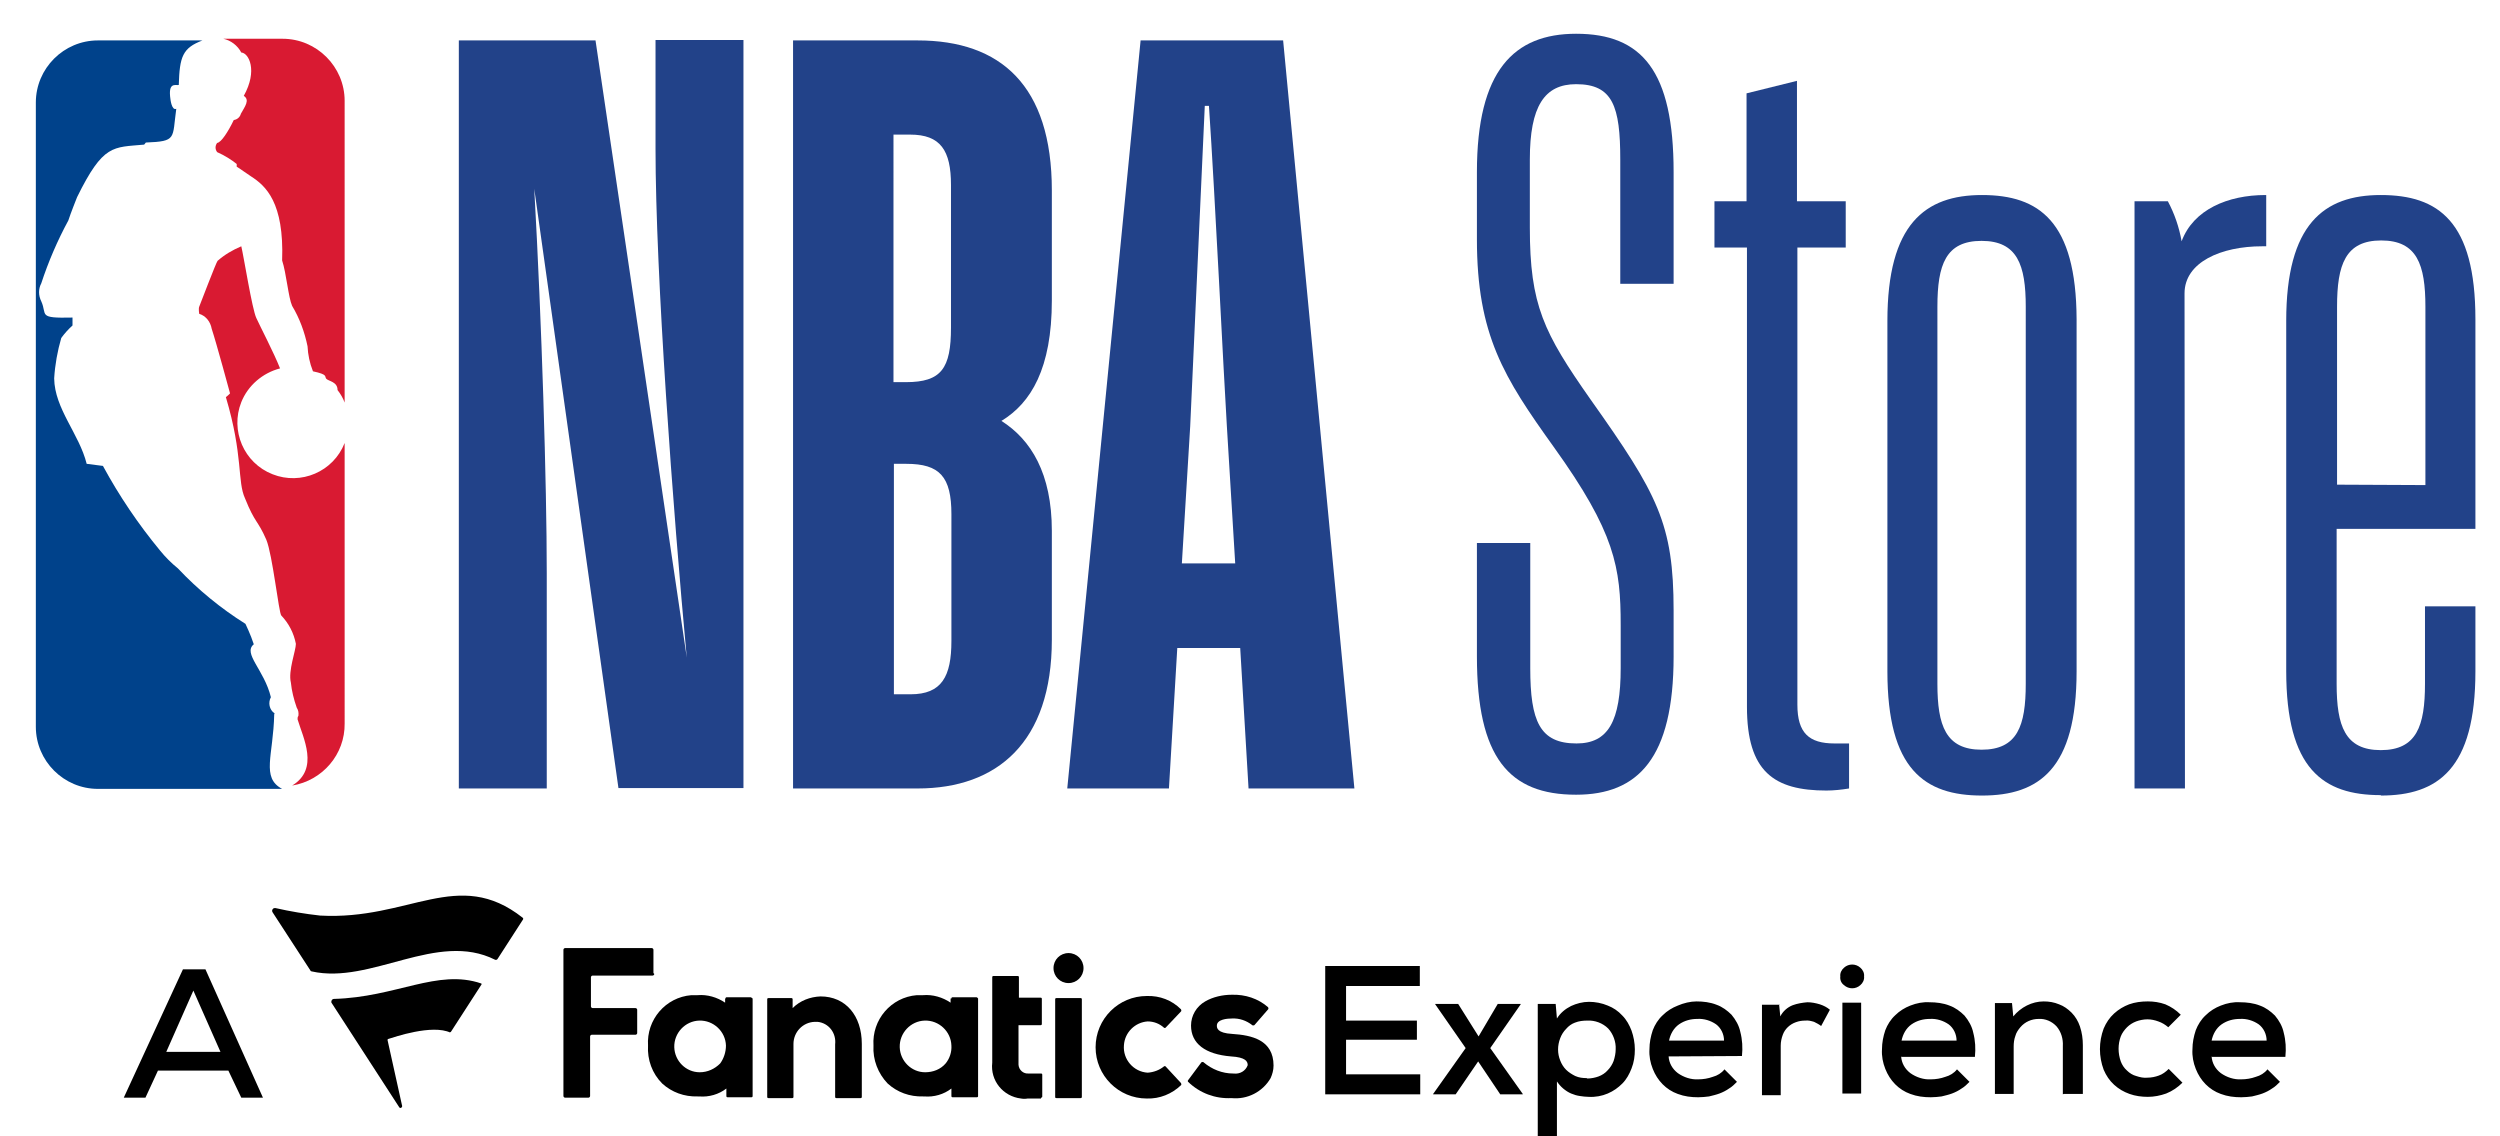
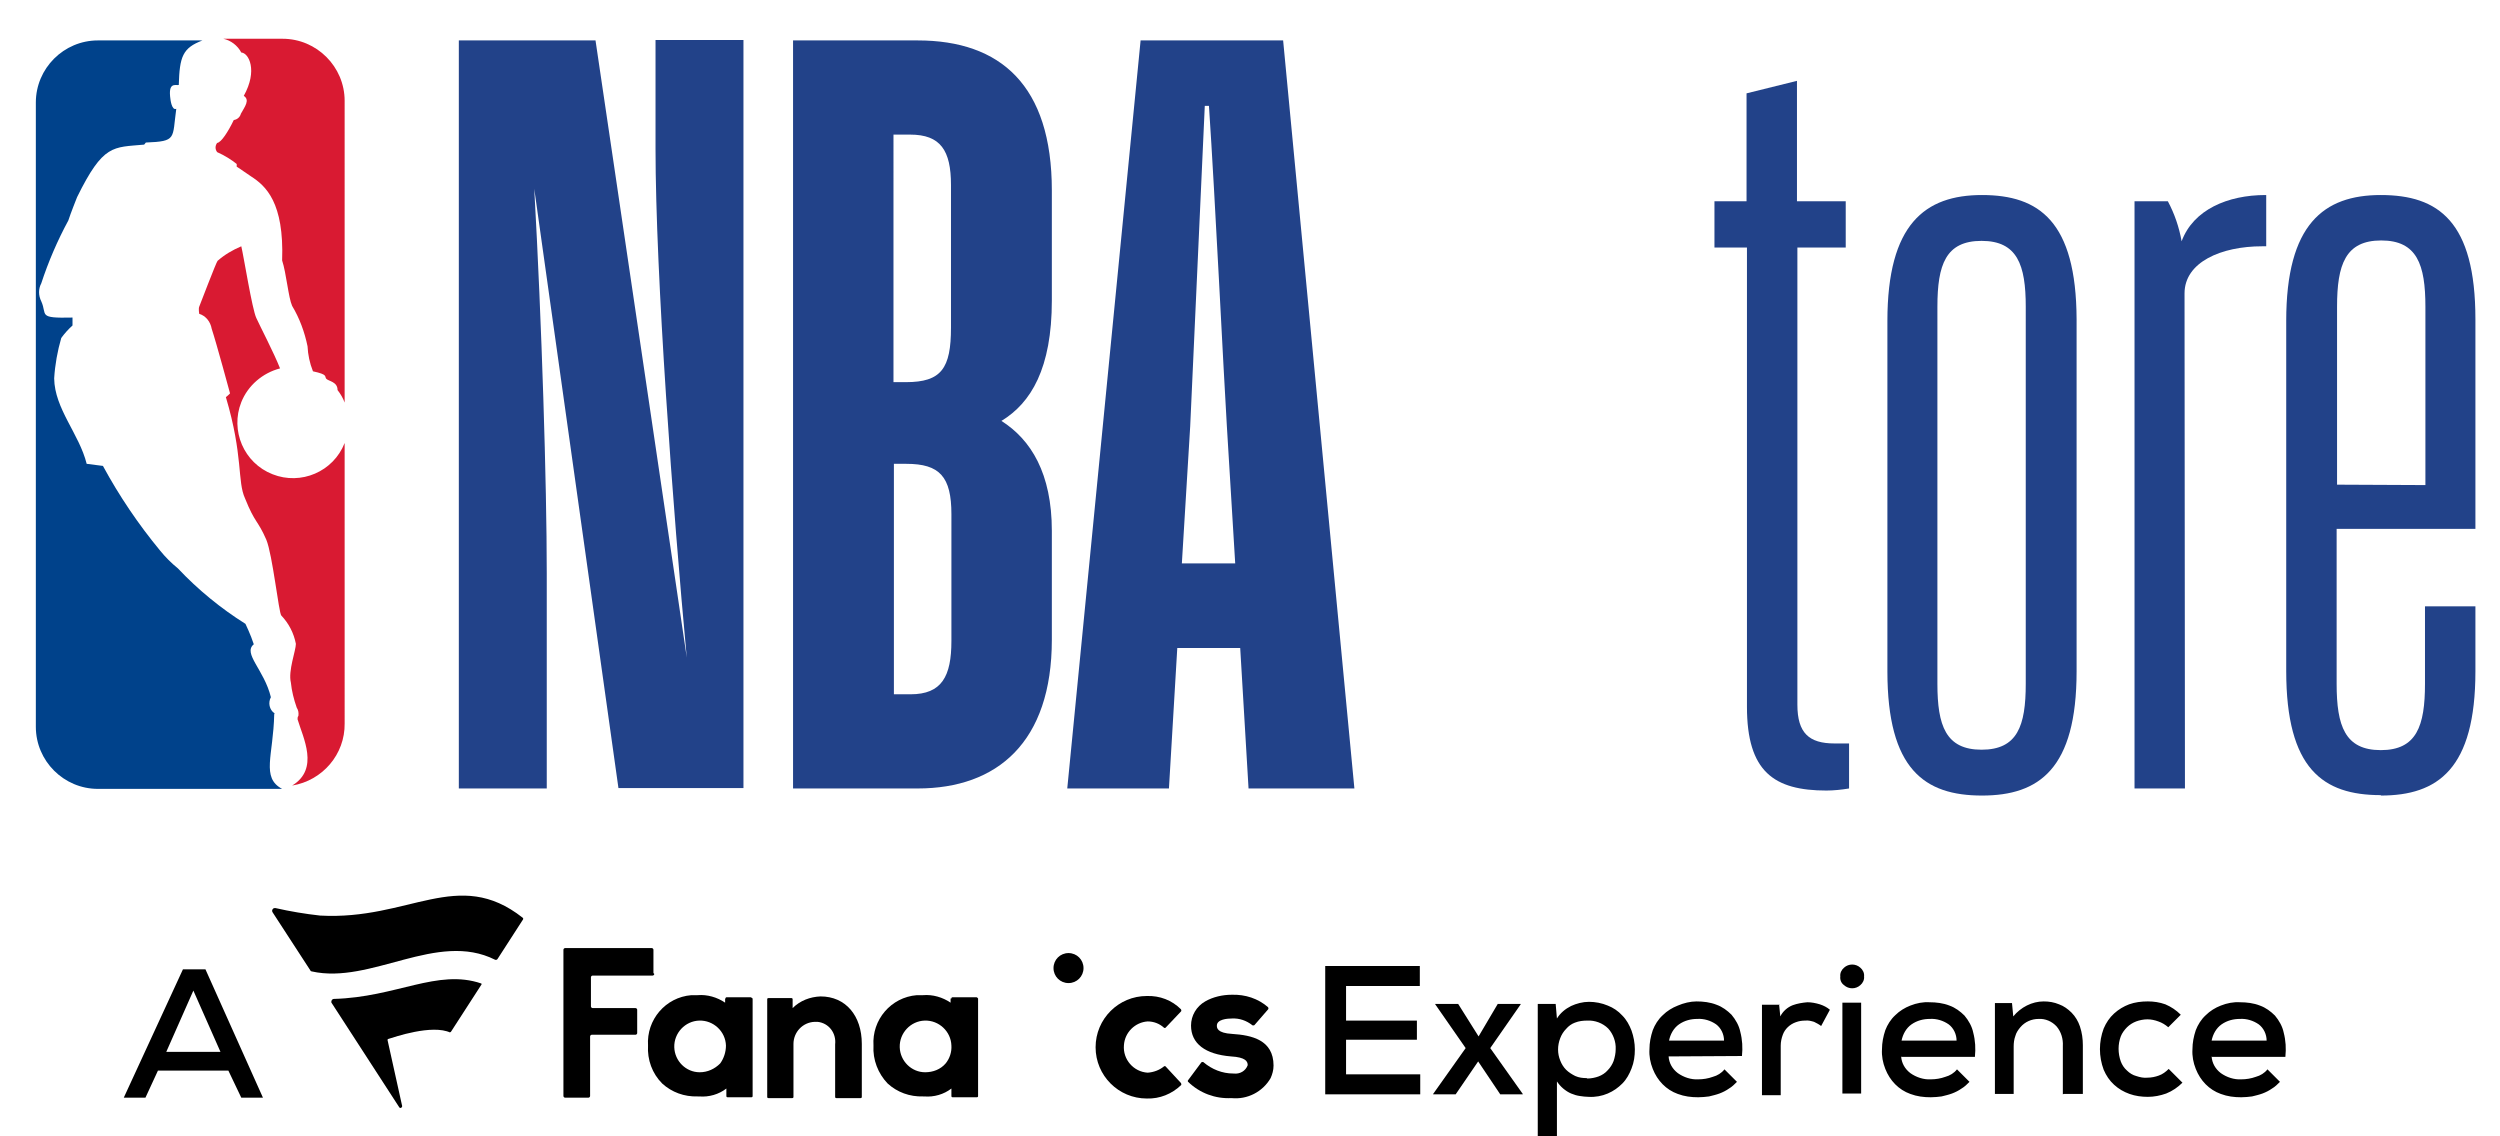
<svg xmlns="http://www.w3.org/2000/svg" version="1.1" id="NBASTORE_brandLogo" x="0px" y="0px" viewBox="0 0 599.9 272.7" style="enable-background:new 0 0 599.9 272.7; background-color:#FFFFFF;" xml:space="preserve">
  <style type="text/css">
	#NBASTORE_brandLogo .st0{fill:#FFFFFF;}
	#NBASTORE_brandLogo .st1{fill:#00428B;}
	#NBASTORE_brandLogo .st2{fill:#D91A32;}
	#NBASTORE_brandLogo .st3{fill:#224289;}
</style>
  <path class="st0" d="M67.7,4.7H23.6C12.8,4.7,4,13.5,4,24.3v0V174c0,10.8,8.8,19.6,19.6,19.6h44.1c10.8,0,19.6-8.8,19.6-19.6V24.3  C87.3,13.5,78.5,4.7,67.7,4.7" />
  <path class="st1" d="M65.9,171.2c-1.3-0.9-1.6-2.6-0.9-3.9c-1.6-6.6-6.8-10.5-4.1-12.7c-0.7-2.2-2-4.9-2-4.9  c-5.9-3.7-11.4-8.2-16.2-13.3c-1.6-1.3-3-2.7-4.3-4.3c-5.2-6.3-9.8-13.1-13.7-20.3l-3.9-0.5c-1.8-7.2-7.7-13.2-7.8-20.5  c0.2-3.3,0.8-6.6,1.7-9.7c0.8-1.1,1.7-2.1,2.7-3v-1.9c-8.5,0.2-6-0.6-7.5-3.9c-0.7-1.4-0.7-3,0-4.3c1.7-5.2,3.9-10.3,6.5-15.1  c0.5-1.6,2.1-5.6,2.1-5.6c6.3-12.8,8.6-11.9,16.1-12.6l0.4-0.5c7.5-0.3,6.3-0.9,7.3-8.1c-1.1,0.5-1.4-2.3-1.4-2.3  c-0.6-4.1,1.1-3.3,2-3.4c0.2-6.8,0.9-8.9,5.7-10.7H23.5c-8.2,0-14.9,6.7-14.9,14.9v149.8c0,8.2,6.7,14.9,14.9,14.9h44.2  c-5.1-2.7-2.1-8-1.9-17.9" />
  <path class="st2" d="M56.8,39.3V40c1.3,0.8,2,1.4,3.4,2.3c3.6,2.3,8,6.3,7.5,20.2c1,3,1.5,8.9,2.4,10.9c1.8,3,3,6.3,3.7,9.7  c0.1,2,0.5,4,1.3,6c3.7,0.8,2.7,1.2,3.2,1.8c0.6,0.6,2.7,0.7,2.7,2.7c0.7,0.9,1.3,1.9,1.7,3V24.2c0-8.2-6.7-14.9-14.9-14.9H53.6  c1.8,0.4,3.4,1.6,4.3,3.3c1.8,0.1,4,4.3,0.6,10.4c1.5,1,0.3,2.5-0.7,4.3c-0.2,0.8-0.9,1.4-1.7,1.5c-1.3,2.7-3,5.4-4,5.5  c-0.5,0.7-0.5,1.5,0,2.2c1.8,0.8,3.4,1.8,4.9,3 M82.7,106.3c-2.7,6.9-10.5,10.2-17.3,7.5c-6.9-2.7-10.2-10.5-7.5-17.3  c1.6-4,5.1-7,9.3-8.1c-1.5-3.8-4.8-10.1-5.7-12.1c-1-2.1-3-14.7-3.6-17.2c-2.1,0.9-4,2-5.7,3.5c-0.3,0.3-4.2,10.5-4.4,11  s0,1.7,0,1.7c1.6,0.5,2.7,1.9,3,3.6c1.1,3.3,4.4,15.5,4.4,15.5c-0.3,0.3-0.6,0.6-1,0.9c4.2,14.1,2.7,20.2,4.6,24.3  c2.4,6,3,5.1,5.1,9.9c1.5,3.6,3,17.6,3.6,18.2c1.8,1.9,3,4.2,3.5,6.8c0,1.6-1.9,6.5-1.2,9.3c0.2,2,0.7,4,1.4,6  c0.4,0.6,0.5,1.3,0.4,2c-0.2,0.2-0.2,0.5-0.2,0.8c1.3,4.4,5.3,11.9-1.3,15.9l0,0c7.3-1.2,12.7-7.5,12.6-14.9L82.7,106.3L82.7,106.3z  " />
  <g>
    <path class="st3" d="M131.2,189.2h-21.1V9.7h32.8l21.9,148.1c-3.3-35.2-7.5-92-7.5-122.1V9.6h21.1v179.5h-30L128.2,45.3   c1.8,32.2,3,70.7,3,92.3L131.2,189.2L131.2,189.2z" />
    <path class="st3" d="M252.4,72.1V45.7c0-25.2-12.3-36-32.2-36h-29.9v179.5l0,0h29.9c19.1,0,32.2-11.1,32.2-35.7v-26.1   c0-13.8-5-21.9-12.1-26.4C247.4,96.7,252.4,88.4,252.4,72.1z M214.4,32.3h4c7.3,0,9.8,3.8,9.8,12.1v34.2c0,9.8-2.3,13.1-10.8,13.1   h-3V32.3L214.4,32.3L214.4,32.3z M228.3,153.8c0,8.5-2.3,12.8-9.8,12.8h-4v-55.3h0h3c8,0,10.8,3.1,10.8,12.1V153.8z" />
    <path class="st3" d="M307.9,9.7h-34.2l-17.6,179.5h24.4l2-33.7h15.1l2,33.7H325L307.9,9.7z M283.6,135.2l2-32.9l3.5-76.9h1   c1.5,22.4,3.5,63.9,4.3,76.9l2,32.9H283.6z" />
-     <path class="st3" d="M401.6,157.5c0,24.4-8.5,33.2-23.4,33.2c-16.1,0-23.8-8.9-23.8-33.2v-27.2h12.8v30c0,12.8,2.3,18.1,11.1,18.1   c7.6,0,10.6-5.3,10.6-18.1V150c0-13.8-1.3-22.2-16.1-42.8c-11.9-16.6-18.4-26.8-18.4-49.8V41.3c0-24.4,8.9-33.2,23.8-33.2   c15.8,0,23.4,8.9,23.4,33.2v26.8h-12.8V38.3c0-12.8-1.8-18.1-10.6-18.1c-7.6,0-11.1,5.3-11.1,18.1v16.3c0,18.6,3.3,25.2,14.6,41.3   c16.1,22.7,19.9,29.8,19.9,50.6v10.8L401.6,157.5z" />
    <path class="st3" d="M438.3,189.7c-12.6,0-19.1-4.5-19.1-20.1V59.4h-7.8V48.3h7.7V22.4l12.1-3v28.9h11.7v11.1h-11.6v109.7   c0,6.8,2.8,9.3,8.9,9.3h3.5v10.8c-1.8,0.3-3.7,0.5-5.5,0.5" />
    <path class="st3" d="M475.6,46.8c-13.7,0-22.7,7-22.7,30.2v84.1c0,23.5,8.9,29.8,22.7,29.8c13.7,0,22.7-6.4,22.7-29.8V76.6   C498.2,53.1,489.3,46.8,475.6,46.8z M486.1,164.1c0,10.1-2,15.8-10.6,15.8s-10.6-5.8-10.6-15.8V73.6c0-10.1,2-15.8,10.6-15.8   s10.6,5.8,10.6,15.8V164.1z" />
    <path class="st3" d="M524.3,189.2h-12.1V48.3h8c1.6,3,2.7,6.2,3.3,9.6c2.8-7.6,11.1-11.1,20.1-11.1h0.2v12.3h-1   c-9.8,0-18.6,3.8-18.6,11.3L524.3,189.2L524.3,189.2z" />
    <path class="st3" d="M581.9,145.5v18.6c0,10.1-2,15.9-10.6,15.9s-10.6-5.8-10.6-15.9v-37.2H594V76.6c0-23.5-8.9-29.8-22.7-29.8   c-13.7,0-22.7,7-22.7,30.2v84c0,23.5,8.8,29.8,22.7,29.8l0,0.1c13.7,0,22.7-6.4,22.7-29.8v-15.6H581.9z M560.8,116.3V73.6   c0-10.1,2-15.9,10.6-15.9s10.6,5.8,10.6,15.9v42.8L560.8,116.3L560.8,116.3z" />
  </g>
  <g>
    <path d="M196.9,239.1c6,0,9.9,4.6,9.9,11.4v12.7c0,0.2-0.1,0.3-0.3,0.3h-5.8c-0.2,0-0.3-0.1-0.3-0.3v-12.6c0.3-2.7-1.5-5.1-4.2-5.4   c-0.2,0-0.5,0-0.7,0l0,0c-2.9,0.1-5.1,2.5-5.1,5.3v12.7c0,0.2-0.1,0.3-0.3,0.3h-5.7c-0.2,0-0.3-0.1-0.3-0.3v-23.4   c0-0.2,0.1-0.3,0.3-0.3h5.5c0.2,0,0.3,0.1,0.3,0.3v2.1C192,240.1,194.4,239.2,196.9,239.1" />
    <path d="M285.1,259.2c-0.1,0.1-0.1,0.3,0,0.4c2.8,2.7,6.5,4.1,10.4,3.9c3.8,0.4,7.5-1.5,9.4-4.8c0.4-0.9,0.7-1.9,0.7-3   c0-6.2-5.3-7.3-9.9-7.6c-3.7-0.2-3.7-1.5-3.7-2c0-1.5,2.5-1.7,3.6-1.7c1.8-0.1,3.5,0.5,4.9,1.6c0.1,0.1,0.3,0.1,0.5,0c0,0,0,0,0,0   l3.3-3.8c0.1-0.1,0.1-0.3,0-0.5c0,0,0,0,0,0c-2.4-2.1-5.5-3.1-8.7-3c-2.2,0-4.5,0.5-6.4,1.6c-2.1,1.2-3.4,3.4-3.4,5.8   c0,4.3,3.4,6.9,9.6,7.4c3.5,0.2,4,1.2,4,2.1c-0.5,1.4-1.9,2.2-3.4,2h-0.1c-2.6,0-5.1-1-7.1-2.7c-0.1-0.1-0.3-0.1-0.5,0c0,0,0,0,0,0   L285.1,259.2z" />
    <path d="M234.3,239.3h-5.7c-0.2,0-0.3,0.1-0.3,0.3l-0.2,0v1c-1.9-1.3-4.3-2-6.6-1.8c-0.5,0-1,0-1.5,0c-6.2,0.5-10.8,5.9-10.4,12.1   c-0.2,3.4,1.1,6.7,3.4,9.1c2.3,2.1,5.3,3.2,8.5,3.1h0.3c2.3,0.2,4.7-0.5,6.5-1.9v1.8c0,0.2,0.1,0.3,0.3,0.3h5.8   c0.2,0,0.3-0.1,0.3-0.3v-23.4C234.6,239.5,234.5,239.3,234.3,239.3z M226.9,255.2L226.9,255.2c-1.2,1.4-3,2.1-4.9,2.1   c-3.3,0-6-2.7-6.1-6c-0.1-3.4,2.6-6.3,6-6.4c3.4-0.1,6.3,2.6,6.4,6C228.4,252.4,227.9,254,226.9,255.2z" />
    <path d="M156.8,233.5v-5.6c0-0.2-0.2-0.4-0.4-0.4l0,0h-20.8c-0.2,0-0.4,0.2-0.4,0.4v0V263c0,0.2,0.2,0.4,0.4,0.4l0,0h5.6   c0.2,0,0.4-0.2,0.4-0.4v0v-14.3c0-0.2,0.2-0.4,0.4-0.4l0,0h10.5c0.2,0,0.4-0.2,0.4-0.4v0v-5.6c0-0.2-0.2-0.4-0.4-0.4l0,0h-10.3   c-0.2,0-0.4-0.2-0.4-0.4v0v-7c0-0.2,0.2-0.4,0.4-0.4l0,0h14.4c0.2,0,0.4-0.2,0.4-0.4v0" />
    <path d="M279.7,255.9c-0.1-0.1-0.3-0.1-0.4,0c-1.1,0.9-2.5,1.4-3.9,1.5c-3.4-0.2-6-3.2-5.7-6.6c0.2-3.1,2.7-5.5,5.7-5.7   c1.4,0,2.8,0.5,3.9,1.5c0.1,0.1,0.3,0.1,0.4,0l3.7-3.9c0.1-0.1,0.1-0.3,0-0.5c0,0,0,0,0,0c-2.2-2.2-5.1-3.3-8.2-3.2   c-6.8,0-12.3,5.5-12.3,12.3c0,6.8,5.5,12.3,12.3,12.3c3.1,0.1,6-1.1,8.2-3.2c0.1-0.1,0.1-0.3,0-0.5c0,0,0,0,0,0L279.7,255.9z" />
-     <path d="M249.8,263.4c0.2,0,0.3-0.1,0.3-0.3v-5.2c0-0.2-0.1-0.3-0.3-0.3h-3c-1.2,0.1-2.3-0.8-2.4-2.1c0-0.2,0-0.4,0-0.6v-8.9h5.3   c0.2,0,0.3-0.1,0.3-0.3v-6c0-0.2-0.1-0.3-0.3-0.3h-5.2v-4.9c0-0.2-0.1-0.3-0.3-0.3h-5.8c-0.2,0-0.3,0.1-0.3,0.3v20.5   c-0.5,4.3,2.6,8.1,6.9,8.6c0.5,0.1,1.1,0.1,1.6,0h3.2L249.8,263.4z" />
    <path d="M180.1,239.3h-5.7c-0.2,0-0.3,0.1-0.3,0.3l-0.1,0v1c-1.9-1.3-4.3-2-6.6-1.8c-0.5,0-1,0-1.5,0c-6.2,0.5-10.8,5.9-10.4,12.1   c-0.2,3.4,1,6.7,3.4,9.1c2.3,2.1,5.3,3.2,8.5,3.1h0.4c2.3,0.2,4.7-0.5,6.5-1.9v1.8c0,0.2,0.1,0.3,0.3,0.3h5.7   c0.2,0,0.3-0.1,0.3-0.3v-23.4C180.4,239.5,180.3,239.3,180.1,239.3z M172.8,255.2L172.8,255.2c-1.3,1.3-3,2.1-4.9,2.1   c-3.3,0-6-2.7-6.1-6c-0.1-3.4,2.6-6.3,6-6.4c3.4-0.1,6.3,2.6,6.4,6C174.2,252.4,173.7,254,172.8,255.2z" />
-     <path d="M253.5,263.5h5.8c0.2,0,0.3-0.1,0.3-0.3v-23.4c0-0.2-0.1-0.3-0.3-0.3h-5.8c-0.2,0-0.3,0.1-0.3,0.3v23.4   C253.1,263.3,253.3,263.5,253.5,263.5" />
    <path d="M260,232.3c0-2-1.6-3.6-3.6-3.6c-2,0-3.6,1.6-3.6,3.6c0,2,1.6,3.6,3.6,3.6C258.4,235.9,260,234.3,260,232.3" />
    <path d="M125.4,220.8l-6,9.3c-0.1,0.2-0.4,0.3-0.6,0.2c-13.9-7-29.8,6-44,2.8c-0.1,0-0.3-0.1-0.3-0.2l-9.1-14   c-0.2-0.3-0.1-0.7,0.2-0.9c0.1-0.1,0.3-0.1,0.5-0.1c3.5,0.8,7.1,1.4,10.7,1.8c21.4,1.2,33.1-11.7,48.6,0.5   C125.6,220.3,125.6,220.6,125.4,220.8" />
    <path d="M107.9,247.6c0.1,0.1,0.2,0.1,0.3,0l7.3-11.3c0.1-0.1,0.1-0.2,0-0.3c0,0,0,0,0,0c-10.5-3.6-20.4,3.3-35.4,3.7   c-0.3,0-0.6,0.3-0.6,0.7c0,0.1,0,0.2,0.1,0.3l16.2,25c0.1,0.2,0.4,0.2,0.5,0.1c0.1-0.1,0.2-0.2,0.2-0.4L93,249.6   c0-0.1,0-0.3,0.2-0.3c1.3-0.4,10.5-3.6,14.9-1.5" />
    <path d="M340.8,262.6H318v-30.8h22.7v4.8H323v8.3h17v4.6h-17v8.3h17.8V262.6z M359.4,240.9h5.5v0.1l-7.3,10.5l7.8,11v0.1H360   l-5.3-7.9l-5.4,7.9h-5.4v-0.1l7.8-11l-7.3-10.5v-0.1h5.5l4.9,7.8L359.4,240.9z" />
    <path d="M369,272.7v-31.8h4.3l0.3,3.5c0.8-1.3,2-2.3,3.4-3c1.3-0.6,2.8-1,4.3-1c1.5,0,3.1,0.3,4.5,0.9c1.3,0.5,2.5,1.3,3.5,2.4   c1,1,1.7,2.3,2.2,3.6c0.5,1.4,0.8,3,0.8,4.5c0,1.6-0.2,3.1-0.8,4.6c-0.5,1.3-1.2,2.6-2.2,3.6c-1,1-2.1,1.8-3.5,2.4   c-1.4,0.6-3,0.9-4.6,0.8c-0.7,0-1.4-0.1-2.1-0.2c-0.7-0.1-1.4-0.3-2.1-0.6c-0.7-0.3-1.3-0.7-1.9-1.2c-0.6-0.5-1.1-1.1-1.5-1.7v13.2   L369,272.7L369,272.7z M380.9,258.8c0.9,0,1.9-0.2,2.7-0.5c0.8-0.3,1.6-0.8,2.2-1.5c0.6-0.6,1.1-1.4,1.4-2.2   c0.3-0.9,0.5-1.9,0.5-2.8c0.1-1.8-0.6-3.7-1.8-5c-1.3-1.3-3.2-2-5-1.9c-1,0-2,0.1-3,0.5c-0.8,0.3-1.5,0.8-2.1,1.5   c-0.6,0.6-1.1,1.4-1.4,2.2c-0.7,1.8-0.7,3.7,0,5.4c0.3,0.8,0.8,1.6,1.4,2.2c0.6,0.6,1.4,1.1,2.2,1.5c0.9,0.4,1.8,0.5,2.7,0.5    M400.4,253.5c0.1,1.6,0.9,3,2.2,4c1.4,1,3.2,1.6,4.9,1.5c1.2,0,2.4-0.2,3.5-0.6c1.1-0.3,2.1-0.9,2.8-1.8l3,3   c-0.6,0.6-1.2,1.2-1.9,1.6c-0.7,0.5-1.5,0.9-2.3,1.2c-0.8,0.3-1.7,0.5-2.5,0.7c-0.8,0.1-1.7,0.2-2.6,0.2c-1.7,0-3.3-0.2-4.9-0.8   c-2.8-1-4.9-3.2-6-6c-0.6-1.5-0.9-3.1-0.8-4.7c0-1.6,0.3-3.1,0.8-4.6c0.5-1.3,1.3-2.6,2.4-3.6c1-1,2.3-1.8,3.6-2.3   c1.4-0.6,3-1,4.5-1c1.6,0,3.3,0.2,4.8,0.8c1.4,0.5,2.6,1.4,3.6,2.4c1,1.2,1.8,2.6,2.1,4.1c0.5,1.9,0.6,3.8,0.4,5.8L400.4,253.5   L400.4,253.5z M413.7,249.7c0-1.5-0.7-3-1.9-3.9c-1.3-0.9-2.9-1.4-4.5-1.3c-1.6,0-3.1,0.4-4.4,1.3c-1.3,0.9-2.1,2.4-2.4,3.9H413.7z    M426.9,240.9l0.3,3c0.6-1.2,1.7-2.2,3-2.7c1.1-0.4,2.3-0.6,3.5-0.7c1,0,2,0.2,3,0.5c0.9,0.3,1.7,0.7,2.4,1.3l-2.1,3.9   c-0.5-0.4-1.1-0.7-1.7-1c-0.7-0.2-1.4-0.4-2.1-0.3c-0.8,0-1.5,0.1-2.3,0.4c-1.4,0.5-2.6,1.6-3.1,3c-0.3,0.8-0.5,1.7-0.5,2.6v11.9   h-4.5v-21.7h4.2L426.9,240.9z M441.6,234.3c-0.1-0.8,0.3-1.6,0.9-2.1c1.1-1,2.8-1,3.9,0c0.6,0.5,1,1.3,0.9,2.1   c0.1,0.8-0.3,1.6-0.9,2.1c-1.1,1-2.8,1-3.9,0C441.8,235.9,441.5,235.1,441.6,234.3 M446.6,262.4h-4.5v-21.8h4.5V262.4z    M456.2,253.5c0.1,1.6,0.9,3,2.2,4c1.4,1,3.2,1.6,4.9,1.5c1.2,0,2.4-0.2,3.5-0.6c1.1-0.3,2.1-0.9,2.8-1.8l3,3   c-0.6,0.6-1.2,1.2-1.9,1.6c-0.7,0.5-1.5,0.9-2.3,1.2c-0.8,0.3-1.7,0.5-2.5,0.7c-0.8,0.1-1.7,0.2-2.6,0.2c-1.7,0-3.3-0.2-4.9-0.8   c-2.8-1-4.9-3.2-6-6c-0.6-1.5-0.9-3.1-0.8-4.7c0-1.6,0.3-3.1,0.8-4.6c0.5-1.3,1.3-2.6,2.4-3.6c1-1,2.3-1.8,3.6-2.3   c1.5-0.6,3.1-0.9,4.6-0.8c1.6,0,3.3,0.2,4.8,0.8c1.4,0.5,2.6,1.4,3.6,2.4c1,1.2,1.8,2.6,2.1,4.1c0.5,1.9,0.6,3.8,0.4,5.8h-17.6   L456.2,253.5z M469.5,249.7c0-1.5-0.7-3-1.9-3.9c-1.3-0.9-2.9-1.4-4.5-1.3c-1.6,0-3.1,0.4-4.4,1.3c-1.3,0.9-2.1,2.4-2.4,3.9H469.5z    M495,262.6V251c0.1-1.7-0.4-3.4-1.5-4.7c-1.1-1.2-2.7-1.9-4.3-1.8c-1.7,0-3.3,0.7-4.4,2c-0.5,0.6-1,1.3-1.2,2.1   c-0.3,0.8-0.4,1.7-0.4,2.5v11.4h-4.5v-21.8h4.1l0.3,3.2c1.8-2.2,4.5-3.6,7.3-3.6c1.3,0,2.5,0.2,3.7,0.7c1.1,0.4,2.1,1.1,3,2   c0.9,0.9,1.6,2.1,2,3.3c0.5,1.5,0.7,3,0.7,4.5v11.7h-4.6L495,262.6z M523.7,259.8c-1.1,1.1-2.4,2-3.9,2.6c-1.4,0.5-2.9,0.8-4.4,0.8   c-1.5,0-3-0.2-4.4-0.7c-1.4-0.5-2.6-1.2-3.7-2.2c-1.1-1-1.9-2.2-2.5-3.6c-1.2-3.2-1.2-6.7,0-9.9c0.6-1.4,1.4-2.6,2.5-3.6   c1.1-1,2.3-1.7,3.6-2.2c1.4-0.5,2.9-0.7,4.5-0.7c1.4,0,2.8,0.2,4.2,0.7c1.4,0.6,2.6,1.4,3.7,2.5l-3,3c-0.7-0.6-1.5-1.1-2.4-1.4   c-0.8-0.3-1.7-0.5-2.6-0.5c-0.9,0-1.9,0.2-2.7,0.5c-0.8,0.3-1.6,0.8-2.2,1.4c-0.6,0.6-1.2,1.4-1.5,2.2c-0.7,1.9-0.7,4,0,6   c0.3,0.8,0.8,1.6,1.5,2.2c0.6,0.6,1.4,1.1,2.2,1.3c0.9,0.3,1.8,0.5,2.7,0.4c0.9,0,1.9-0.2,2.7-0.5c0.9-0.3,1.7-0.9,2.4-1.6   L523.7,259.8z M530.7,253.5c0.1,1.6,0.9,3,2.2,4c1.4,1,3.2,1.6,4.9,1.5c1.2,0,2.4-0.2,3.5-0.6c1.1-0.3,2.1-0.9,2.8-1.8l3,3   c-0.6,0.6-1.2,1.2-1.9,1.6c-0.7,0.5-1.5,0.9-2.3,1.2c-0.8,0.3-1.7,0.5-2.5,0.7c-0.8,0.1-1.7,0.2-2.6,0.2c-1.7,0-3.3-0.2-4.9-0.8   c-2.8-1-4.9-3.2-6-6c-0.6-1.5-0.9-3.1-0.8-4.7c0-1.6,0.3-3.1,0.8-4.6c0.5-1.3,1.3-2.6,2.4-3.6c1-1,2.3-1.8,3.6-2.3   c1.5-0.6,3.1-0.9,4.6-0.8c1.6,0,3.3,0.2,4.8,0.8c1.4,0.5,2.6,1.4,3.6,2.4c1,1.2,1.8,2.6,2.1,4.1c0.5,1.9,0.6,3.8,0.4,5.8h-17.6   L530.7,253.5z M543.9,249.7c0-1.5-0.7-3-1.9-3.9c-1.3-0.9-2.9-1.4-4.5-1.3c-1.6,0-3.1,0.4-4.4,1.3c-1.3,0.9-2.1,2.4-2.4,3.9H543.9z    M54.8,256.9H37.9l-3,6.5h-5.2l14.2-30.8h5.4l13.8,30.8h-5.2L54.8,256.9z M46.4,237.7l-6.5,14.7h13L46.4,237.7z" />
  </g>
</svg>